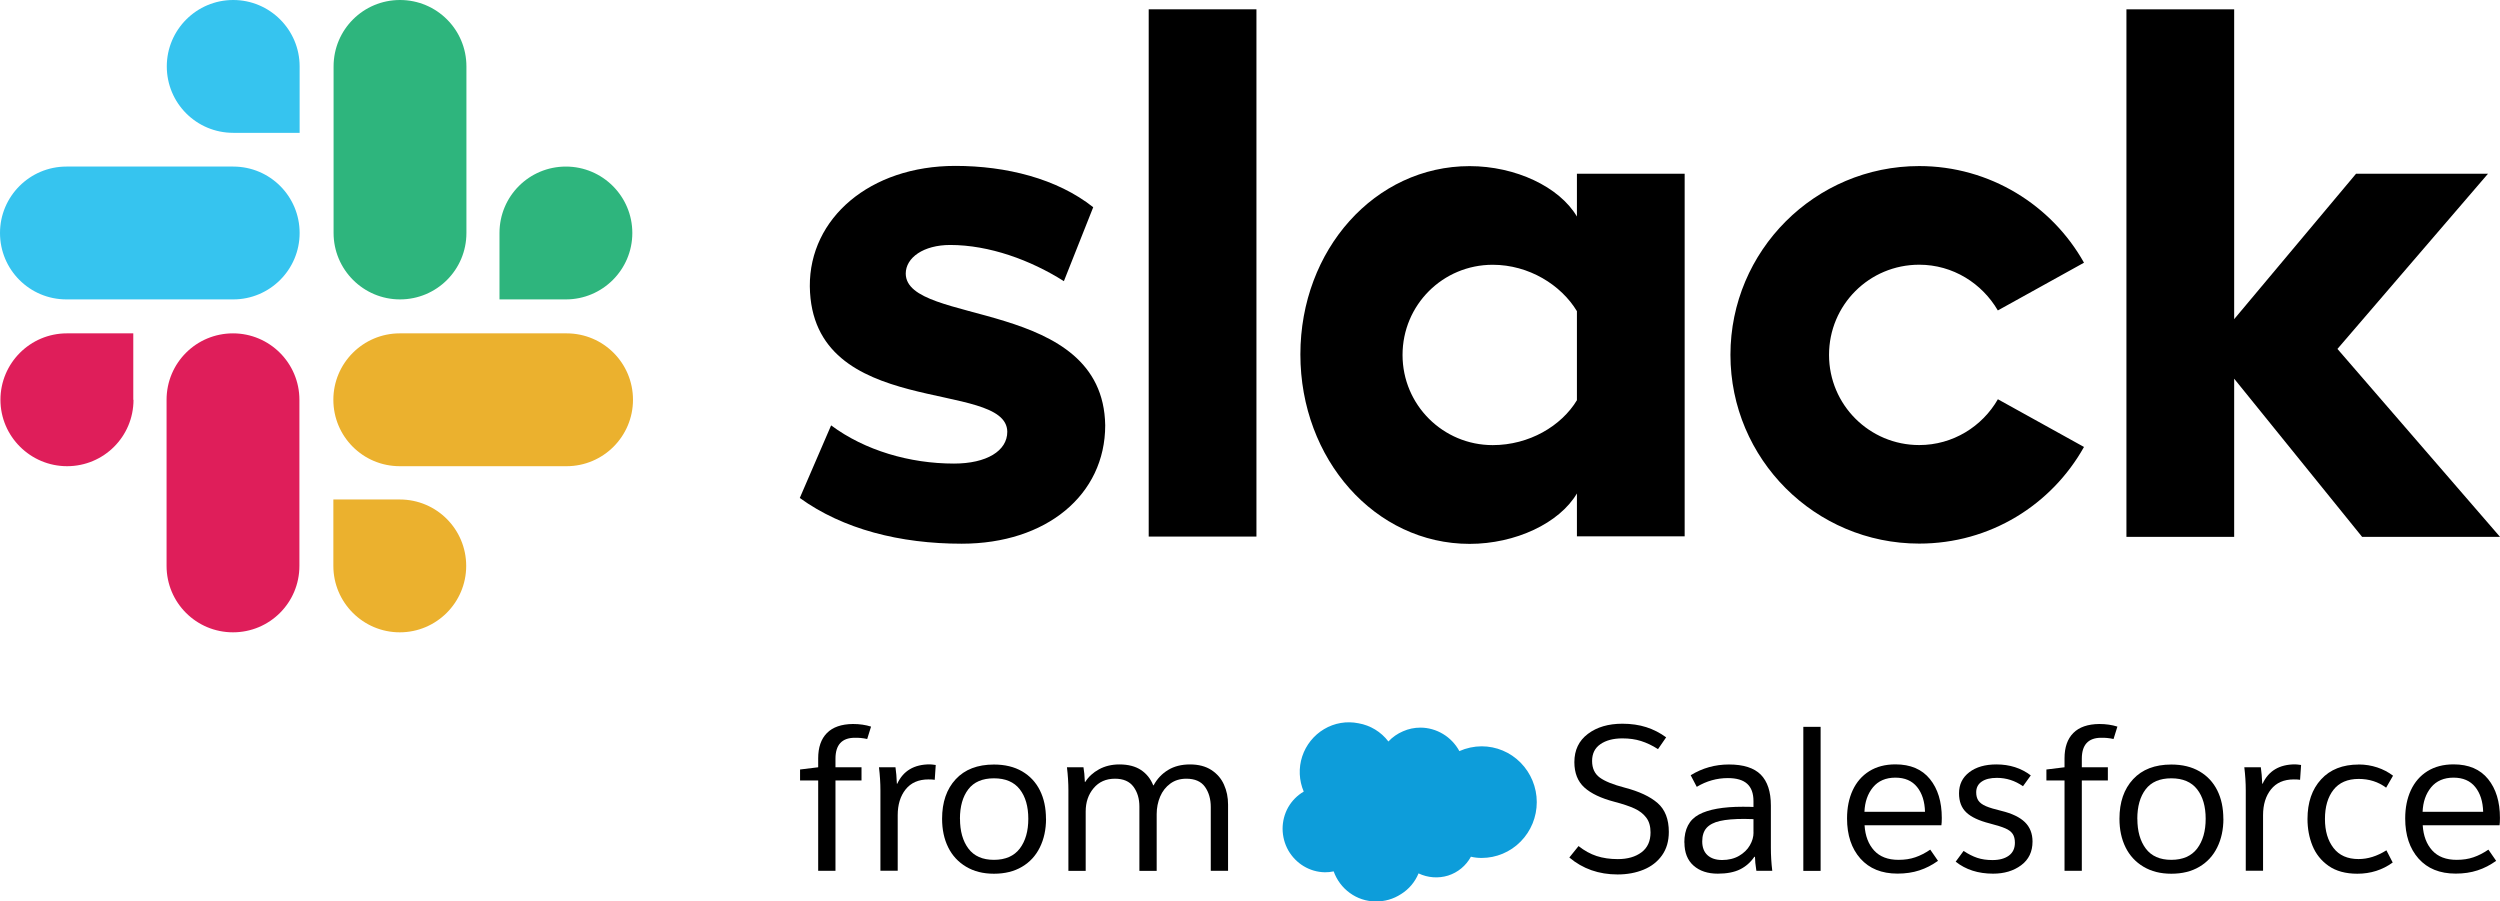
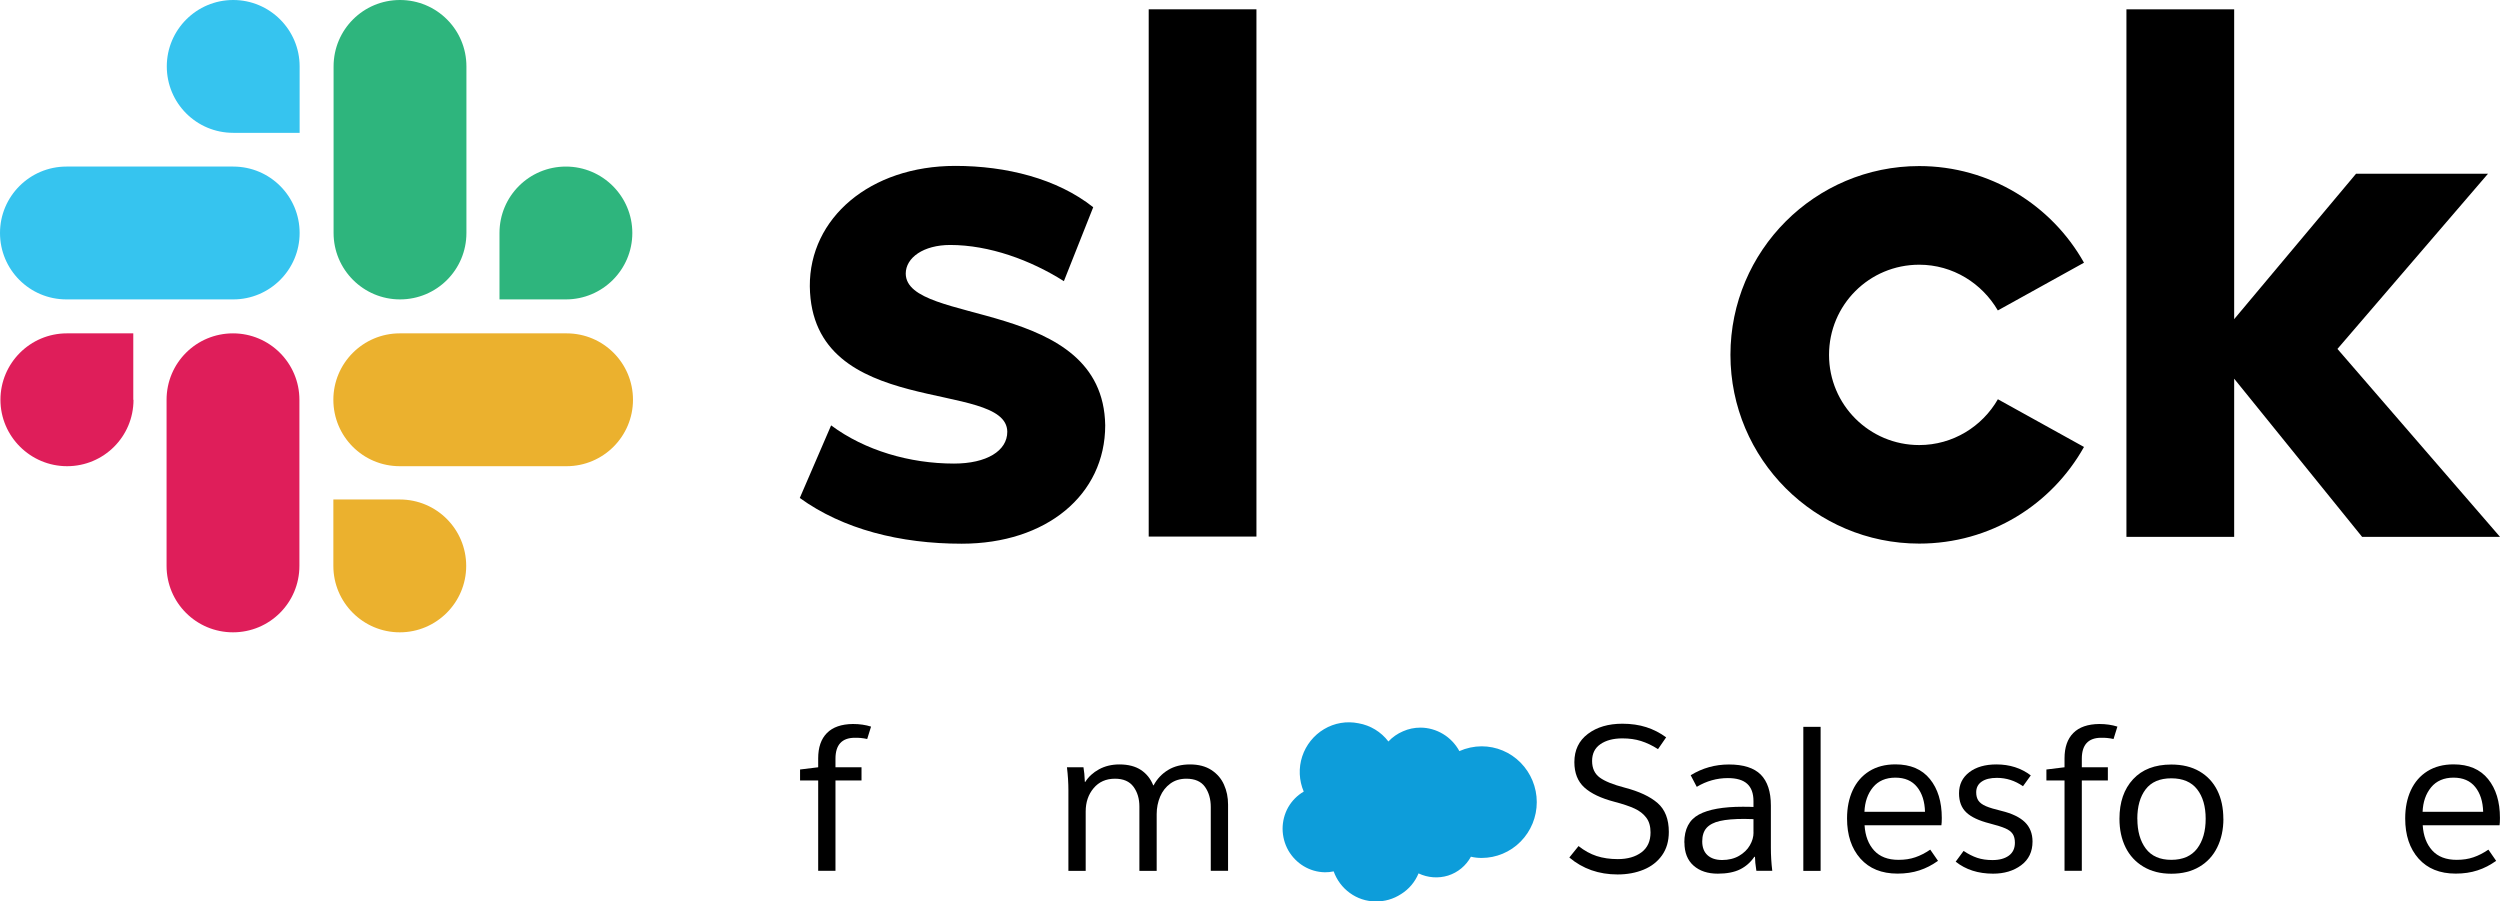
<svg xmlns="http://www.w3.org/2000/svg" id="Layer_2" viewBox="0 0 448.31 161.64">
  <defs>
    <style>.cls-1{fill:#ebb12e;}.cls-2{fill:#2eb57d;}.cls-3{fill:#df1e5a;}.cls-4{fill:#0d9dda;}.cls-5{fill:#36c4ef;}</style>
  </defs>
  <g id="Isolation_Mode">
    <g>
      <g>
        <path d="M156.2,130.3l-.69,2.22c-.78-.17-1.53-.24-2.26-.22-2.29,.02-3.43,1.28-3.43,3.76v1.53h4.67v2.37h-4.67v16.2h-3.1v-16.2h-3.25v-1.97l3.25-.4v-1.6c0-1.97,.52-3.48,1.57-4.54,1.05-1.06,2.6-1.6,4.67-1.62,1.19,0,2.27,.16,3.25,.47Z" />
-         <path d="M157.88,141.75c0-1.36-.09-2.75-.26-4.16h2.96c.12,.83,.21,1.81,.25,2.95h.07c1.07-2.31,3.02-3.47,5.84-3.47,.19,0,.55,.04,1.06,.11l-.18,2.66c-.24-.05-.62-.07-1.13-.07-1.78,0-3.14,.6-4.09,1.79-.95,1.19-1.42,2.74-1.42,4.63v9.96h-3.1v-14.41Z" />
-         <path d="M187.58,146.83c0,1.92-.37,3.63-1.11,5.13-.74,1.5-1.81,2.66-3.21,3.48-1.4,.83-3.07,1.24-5.02,1.24s-3.59-.42-5-1.26c-1.41-.84-2.48-2-3.21-3.48-.73-1.48-1.09-3.19-1.09-5.11,0-2.97,.81-5.33,2.44-7.09,1.63-1.76,3.91-2.64,6.86-2.64,1.97,0,3.65,.41,5.05,1.22,1.4,.82,2.46,1.95,3.19,3.41,.73,1.46,1.09,3.16,1.09,5.11Zm-15.43,0c0,2.21,.5,3.99,1.51,5.34,1.01,1.35,2.54,2.02,4.58,2.02s3.61-.68,4.63-2.02c1.02-1.35,1.53-3.13,1.53-5.34s-.51-3.98-1.53-5.29c-1.02-1.31-2.57-1.97-4.63-1.97s-3.6,.66-4.6,1.97c-1,1.31-1.5,3.08-1.5,5.29Z" />
        <path d="M191.59,141.75c0-1.36-.09-2.75-.26-4.16h2.96c.12,.66,.21,1.53,.25,2.63h.07c.58-.92,1.4-1.68,2.46-2.26,1.06-.58,2.28-.88,3.67-.88,1.58,0,2.87,.34,3.87,1,1,.67,1.73,1.59,2.19,2.75h.07c.63-1.17,1.49-2.08,2.59-2.75,1.09-.67,2.41-1,3.94-1s2.81,.34,3.83,1c1.02,.67,1.78,1.54,2.26,2.63,.49,1.08,.73,2.27,.73,3.56v11.89h-3.1v-11.45c0-1.43-.35-2.64-1.04-3.61-.69-.97-1.81-1.46-3.34-1.46-1.12,0-2.08,.29-2.88,.88s-1.41,1.36-1.82,2.33c-.41,.97-.62,2.02-.62,3.14v10.18h-3.1v-11.53c0-1.41-.35-2.6-1.06-3.56-.71-.96-1.81-1.44-3.32-1.44-1.61,0-2.88,.57-3.83,1.7s-1.42,2.52-1.42,4.18v10.65h-3.1v-14.41Z" />
        <path d="M281.43,153.76l1.64-2.04c1.05,.83,2.13,1.42,3.25,1.79,1.12,.36,2.38,.55,3.79,.55,1.75,0,3.17-.41,4.25-1.22,1.08-.81,1.62-2,1.62-3.56,0-1.09-.25-1.98-.77-2.66-.51-.68-1.22-1.23-2.12-1.64-.9-.41-2.09-.81-3.58-1.2-2.41-.63-4.21-1.49-5.4-2.57-1.19-1.08-1.79-2.6-1.79-4.54,0-2.16,.81-3.85,2.43-5.07,1.62-1.22,3.68-1.82,6.18-1.82,1.58,0,3.01,.21,4.29,.62,1.28,.41,2.46,1.02,3.56,1.82l-1.46,2.12c-1.02-.66-2.04-1.14-3.05-1.46-1.01-.32-2.12-.47-3.34-.47-1.63,0-2.94,.35-3.94,1.04-1,.69-1.49,1.7-1.49,3.01s.46,2.3,1.37,2.97c.91,.67,2.4,1.27,4.47,1.81,2.6,.68,4.57,1.6,5.91,2.77,1.34,1.17,2.01,2.89,2.01,5.18,0,1.65-.41,3.05-1.22,4.19-.81,1.14-1.91,2-3.3,2.57-1.39,.57-2.94,.86-4.67,.86-3.36,0-6.24-1.01-8.64-3.03Z" />
        <path d="M302.04,151.09c0-2.41,.87-4.08,2.61-5.02,1.74-.94,4.36-1.4,7.86-1.4,.85,0,1.49,.01,1.93,.04v-1.06c0-1.39-.38-2.42-1.13-3.1-.75-.68-1.91-1.02-3.46-1.02-1.97,0-3.83,.52-5.58,1.57l-1.09-2.08c2.09-1.29,4.38-1.93,6.86-1.93,2.6,0,4.5,.61,5.71,1.82,1.2,1.22,1.81,3.06,1.81,5.54v7.59c0,1.34,.08,2.71,.25,4.12h-2.85c-.17-1.07-.25-1.91-.25-2.52h-.11c-.68,1-1.54,1.75-2.57,2.26-1.03,.51-2.37,.77-3.99,.77-1.8,0-3.25-.48-4.34-1.44-1.09-.96-1.64-2.34-1.64-4.14Zm12.4-1.79v-2.41l-1.64-.04c-1.82,0-3.28,.12-4.36,.37-1.08,.24-1.88,.66-2.41,1.24-.52,.58-.78,1.4-.78,2.44s.32,1.89,.95,2.46c.63,.57,1.51,.86,2.63,.86s2.18-.25,3.03-.75c.85-.5,1.5-1.12,1.93-1.88,.44-.75,.66-1.52,.66-2.3Z" />
        <path d="M326.48,130.34v25.83h-3.1v-25.83h3.1Z" />
        <path d="M348.15,147.99h-13.79c.12,1.9,.69,3.4,1.71,4.52,1.02,1.12,2.48,1.68,4.38,1.68,1.12,0,2.12-.15,3.01-.46,.89-.3,1.78-.76,2.68-1.37l1.39,2.01c-1.05,.75-2.16,1.33-3.34,1.71-1.18,.39-2.49,.58-3.92,.58-2.85,0-5.06-.9-6.66-2.7-1.59-1.8-2.39-4.19-2.39-7.19,0-1.92,.34-3.61,1.02-5.07,.68-1.46,1.67-2.6,2.97-3.41,1.3-.81,2.86-1.22,4.69-1.22,2.7,0,4.76,.88,6.18,2.63,1.42,1.75,2.13,4.07,2.13,6.97,0,.58-.02,1.02-.07,1.31Zm-2.95-2.41c-.05-1.85-.52-3.33-1.42-4.45-.9-1.12-2.2-1.68-3.9-1.68s-3.06,.58-4.01,1.73c-.95,1.16-1.46,2.62-1.53,4.4h10.87Z" />
        <path d="M364.16,139.06l-1.39,1.93c-1.43-1-2.99-1.5-4.67-1.5-1.17,0-2.08,.22-2.73,.67-.66,.45-.99,1.09-.99,1.92,0,.61,.13,1.11,.4,1.5,.27,.39,.72,.72,1.35,.99,.63,.27,1.56,.55,2.77,.84,1.9,.46,3.3,1.14,4.21,2.02,.91,.89,1.37,2.05,1.37,3.48,0,1.82-.68,3.24-2.04,4.25-1.36,1.01-3.04,1.51-5.03,1.51-2.68,0-4.91-.72-6.71-2.15l1.42-1.93c.83,.56,1.64,.97,2.44,1.24,.8,.27,1.71,.4,2.74,.4,1.24,0,2.22-.27,2.94-.8,.72-.53,1.08-1.3,1.08-2.3,0-.66-.13-1.19-.4-1.59-.27-.4-.71-.74-1.33-1-.62-.27-1.55-.56-2.79-.88-1.92-.49-3.32-1.14-4.19-1.97-.88-.83-1.31-1.97-1.31-3.43,0-1.58,.61-2.84,1.84-3.78,1.23-.94,2.85-1.4,4.87-1.4,2.38,0,4.44,.66,6.16,1.97Z" />
        <path d="M379.7,130.3l-.69,2.22c-.78-.17-1.53-.24-2.26-.22-2.29,.02-3.43,1.28-3.43,3.76v1.53h4.67v2.37h-4.67v16.2h-3.1v-16.2h-3.25v-1.97l3.25-.4v-1.6c0-1.97,.52-3.48,1.57-4.54,1.05-1.06,2.6-1.6,4.67-1.62,1.19,0,2.27,.16,3.25,.47Z" />
        <path d="M398.71,146.83c0,1.92-.37,3.63-1.11,5.13-.74,1.5-1.81,2.66-3.21,3.48-1.4,.83-3.07,1.24-5.02,1.24s-3.59-.42-5-1.26c-1.41-.84-2.48-2-3.21-3.48-.73-1.48-1.09-3.19-1.09-5.11,0-2.97,.81-5.33,2.44-7.09,1.63-1.76,3.91-2.64,6.86-2.64,1.97,0,3.65,.41,5.05,1.22,1.4,.82,2.46,1.95,3.19,3.41,.73,1.46,1.09,3.16,1.09,5.11Zm-15.43,0c0,2.21,.5,3.99,1.51,5.34,1.01,1.35,2.54,2.02,4.58,2.02s3.61-.68,4.63-2.02c1.02-1.35,1.53-3.13,1.53-5.34s-.51-3.98-1.53-5.29c-1.02-1.31-2.57-1.97-4.63-1.97s-3.6,.66-4.6,1.97c-1,1.31-1.5,3.08-1.5,5.29Z" />
-         <path d="M402.72,141.75c0-1.36-.09-2.75-.26-4.16h2.96c.12,.83,.21,1.81,.25,2.95h.07c1.07-2.31,3.02-3.47,5.84-3.47,.19,0,.55,.04,1.06,.11l-.18,2.66c-.24-.05-.62-.07-1.13-.07-1.78,0-3.14,.6-4.09,1.79-.95,1.19-1.42,2.74-1.42,4.63v9.96h-3.1v-14.41Z" />
-         <path d="M422.96,137.09c1.17,0,2.28,.18,3.34,.53,1.06,.35,2,.85,2.83,1.48l-1.24,2.15c-1.41-1.05-3.05-1.57-4.92-1.57-1.99,0-3.5,.65-4.52,1.95-1.02,1.3-1.53,3.05-1.53,5.23s.51,3.87,1.53,5.2c1.02,1.33,2.52,1.99,4.49,1.99,1.68,0,3.34-.52,5-1.57l1.13,2.19c-1.85,1.34-3.96,2.01-6.35,2.01-2.09,0-3.81-.47-5.14-1.4-1.34-.94-2.3-2.15-2.9-3.63-.6-1.48-.89-3.08-.89-4.78,0-2.97,.81-5.34,2.44-7.11,1.63-1.78,3.88-2.66,6.75-2.66Z" />
        <path d="M448.24,147.99h-13.79c.12,1.9,.69,3.4,1.71,4.52,1.02,1.12,2.48,1.68,4.38,1.68,1.12,0,2.12-.15,3.01-.46,.89-.3,1.78-.76,2.68-1.37l1.39,2.01c-1.05,.75-2.16,1.33-3.34,1.71-1.18,.39-2.49,.58-3.92,.58-2.85,0-5.06-.9-6.66-2.7-1.59-1.8-2.39-4.19-2.39-7.19,0-1.92,.34-3.61,1.02-5.07,.68-1.46,1.67-2.6,2.97-3.41,1.3-.81,2.86-1.22,4.69-1.22,2.7,0,4.76,.88,6.18,2.63,1.42,1.75,2.13,4.07,2.13,6.97,0,.58-.02,1.02-.07,1.31Zm-2.95-2.41c-.05-1.85-.52-3.33-1.42-4.45-.9-1.12-2.2-1.68-3.9-1.68s-3.06,.58-4.01,1.73c-.95,1.16-1.46,2.62-1.53,4.4h10.87Z" />
-         <path class="cls-4" d="M248.97,132.97c.74-.79,1.63-1.41,2.62-1.83,.98-.44,2.04-.66,3.12-.66,1.43,0,2.83,.4,4.06,1.14,1.23,.74,2.24,1.8,2.93,3.07,1.26-.56,2.62-.85,3.99-.86,2.62,0,5.14,1.05,6.99,2.93,1.85,1.88,2.9,4.42,2.9,7.08s-1.04,5.2-2.9,7.08c-1.85,1.88-4.37,2.93-6.99,2.93-.65,0-1.29-.07-1.92-.22-.88,1.62-2.35,2.83-4.09,3.38-1.75,.54-3.64,.4-5.3-.39-.63,1.53-1.72,2.83-3.12,3.7-1.38,.91-3,1.37-4.65,1.33-1.63-.02-3.22-.55-4.55-1.52-1.33-.96-2.34-2.31-2.9-3.87-.52,.11-1.05,.17-1.58,.16-1.34-.02-2.64-.4-3.79-1.09-1.15-.69-2.1-1.67-2.77-2.84-.66-1.17-1.01-2.5-1.02-3.86,0-1.35,.34-2.68,1-3.86,.67-1.17,1.63-2.14,2.79-2.82-.85-2-.95-4.24-.27-6.31,.68-2.05,2.07-3.79,3.92-4.89,1.86-1.11,4.06-1.48,6.17-1.05,2.13,.37,4.04,1.53,5.36,3.26h0Z" />
+         <path class="cls-4" d="M248.97,132.97c.74-.79,1.63-1.41,2.62-1.83,.98-.44,2.04-.66,3.12-.66,1.43,0,2.83,.4,4.06,1.14,1.23,.74,2.24,1.8,2.93,3.07,1.26-.56,2.62-.85,3.99-.86,2.62,0,5.14,1.05,6.99,2.93,1.85,1.88,2.9,4.42,2.9,7.08s-1.04,5.2-2.9,7.08c-1.85,1.88-4.37,2.93-6.99,2.93-.65,0-1.29-.07-1.92-.22-.88,1.62-2.35,2.83-4.09,3.38-1.75,.54-3.64,.4-5.3-.39-.63,1.53-1.72,2.83-3.12,3.7-1.38,.91-3,1.37-4.65,1.33-1.63-.02-3.22-.55-4.55-1.52-1.33-.96-2.34-2.31-2.9-3.87-.52,.11-1.05,.17-1.58,.16-1.34-.02-2.64-.4-3.79-1.09-1.15-.69-2.1-1.67-2.77-2.84-.66-1.17-1.01-2.5-1.02-3.86,0-1.35,.34-2.68,1-3.86,.67-1.17,1.63-2.14,2.79-2.82-.85-2-.95-4.24-.27-6.31,.68-2.05,2.07-3.79,3.92-4.89,1.86-1.11,4.06-1.48,6.17-1.05,2.13,.37,4.04,1.53,5.36,3.26Z" />
      </g>
      <g>
        <g>
          <path d="M143.42,89.3l5.62-13.02c6.05,4.5,14.1,6.85,22.03,6.85,5.85,0,9.56-2.27,9.56-5.7-.08-9.56-35.13-2.07-35.41-26.09-.08-12.19,10.75-21.59,26.09-21.59,9.12,0,18.24,2.27,24.73,7.41l-5.26,13.26c-5.97-3.78-13.38-6.49-20.39-6.49-4.78,0-7.97,2.27-7.97,5.14,.08,9.4,35.41,4.26,35.77,27.2,0,12.47-10.55,21.23-25.73,21.23-11.07,0-21.27-2.59-29.04-8.2" />
          <path d="M358.26,71.61c-2.79,4.86-8.05,8.2-14.1,8.2-8.92,0-16.17-7.21-16.17-16.17s7.21-16.17,16.17-16.17c6.05,0,11.27,3.35,14.1,8.2l15.45-8.56c-5.78-10.32-16.89-17.33-29.55-17.33-18.68,0-33.85,15.17-33.85,33.85s15.17,33.85,33.85,33.85c12.75,0,23.74-6.97,29.55-17.33l-15.45-8.56Z" />
          <rect x="205.99" y="1.67" width="19.32" height="94.55" />
          <polygon points="381.32 1.67 381.32 96.27 400.64 96.27 400.64 67.91 423.58 96.27 448.31 96.27 419.16 62.57 446.16 31.15 422.5 31.15 400.64 57.23 400.64 1.67 381.32 1.67" />
-           <path d="M282.78,71.77c-2.79,4.62-8.56,8.05-15.1,8.05-8.92,0-16.17-7.21-16.17-16.17s7.21-16.17,16.17-16.17c6.49,0,12.27,3.62,15.1,8.32v15.97Zm0-40.63v7.69c-3.15-5.34-11.03-9.04-19.24-9.04-16.97,0-30.35,14.98-30.35,33.77s13.38,33.97,30.35,33.97c8.2,0,16.09-3.7,19.24-9.04v7.69h19.32V31.15h-19.32Z" />
        </g>
        <g>
          <g>
            <path class="cls-3" d="M23.94,71.69c0,6.61-5.34,11.91-11.91,11.91S.08,78.26,.08,71.69s5.34-11.91,11.91-11.91h11.91v11.91h.04Z" />
            <path class="cls-3" d="M29.87,71.69c0-6.61,5.34-11.91,11.91-11.91s11.91,5.34,11.91,11.91v29.79c0,6.61-5.34,11.91-11.91,11.91s-11.91-5.3-11.91-11.91v-29.79Z" />
          </g>
          <g>
            <path class="cls-5" d="M41.82,23.82c-6.61,0-11.91-5.34-11.91-11.91S35.25,0,41.82,0s11.91,5.34,11.91,11.91v11.91h-11.91Z" />
            <path class="cls-5" d="M41.82,29.87c6.61,0,11.91,5.34,11.91,11.91s-5.34,11.91-11.91,11.91H11.91c-6.61,0-11.91-5.34-11.91-11.91s5.34-11.91,11.91-11.91h29.91Z" />
          </g>
          <g>
            <path class="cls-2" d="M89.57,41.78c0-6.61,5.34-11.91,11.91-11.91s11.91,5.34,11.91,11.91-5.34,11.91-11.91,11.91h-11.91v-11.91Z" />
            <path class="cls-2" d="M83.64,41.78c0,6.61-5.34,11.91-11.91,11.91s-11.91-5.34-11.91-11.91V11.91c0-6.61,5.34-11.91,11.91-11.91s11.91,5.3,11.91,11.91v29.87Z" />
          </g>
          <g>
            <path class="cls-1" d="M71.69,89.57c6.61,0,11.91,5.34,11.91,11.91s-5.34,11.91-11.91,11.91-11.91-5.34-11.91-11.91v-11.91h11.91Z" />
            <path class="cls-1" d="M71.69,83.6c-6.61,0-11.91-5.34-11.91-11.91s5.34-11.91,11.91-11.91h29.91c6.61,0,11.91,5.34,11.91,11.91s-5.34,11.91-11.91,11.91h-29.91Z" />
          </g>
        </g>
      </g>
    </g>
  </g>
</svg>